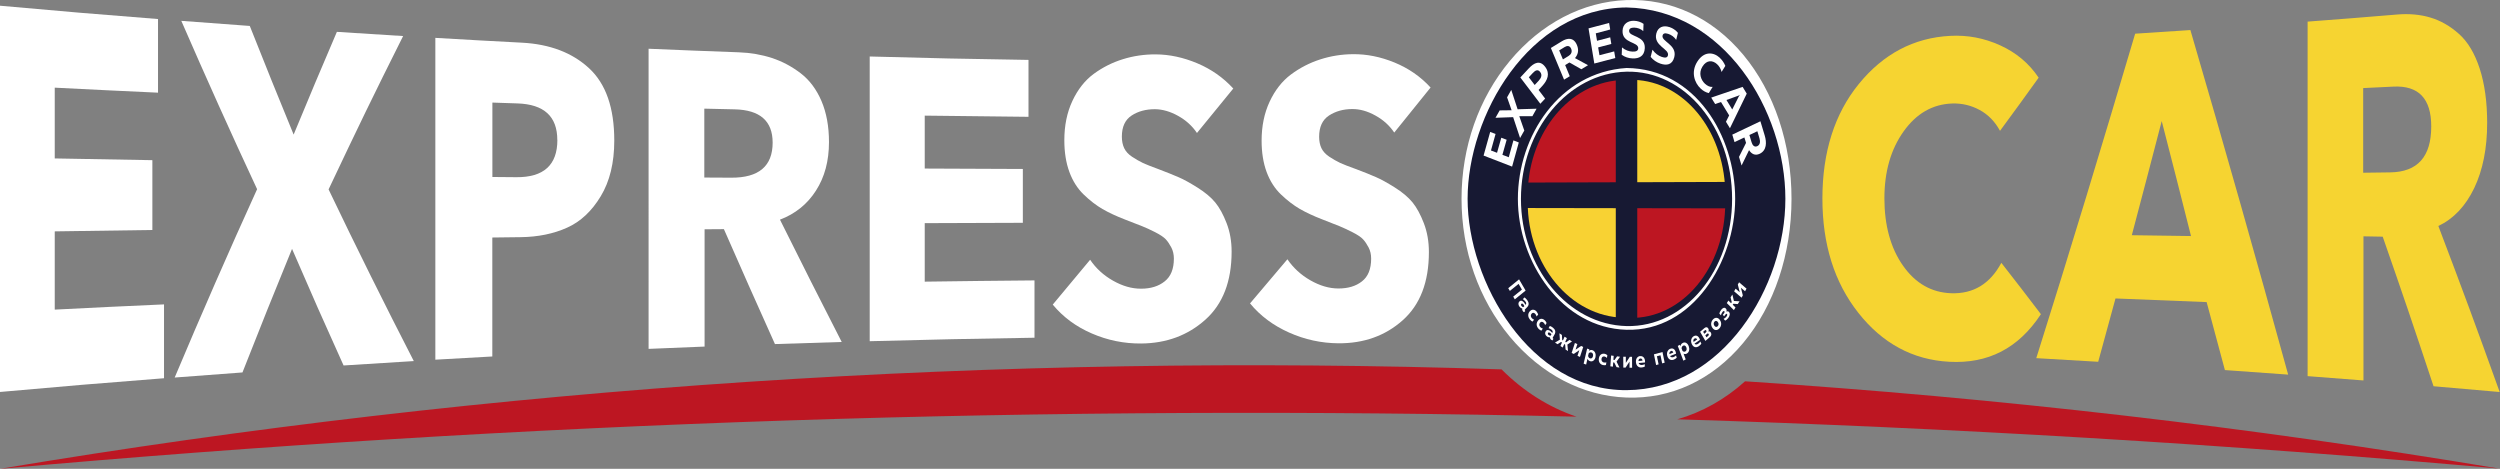
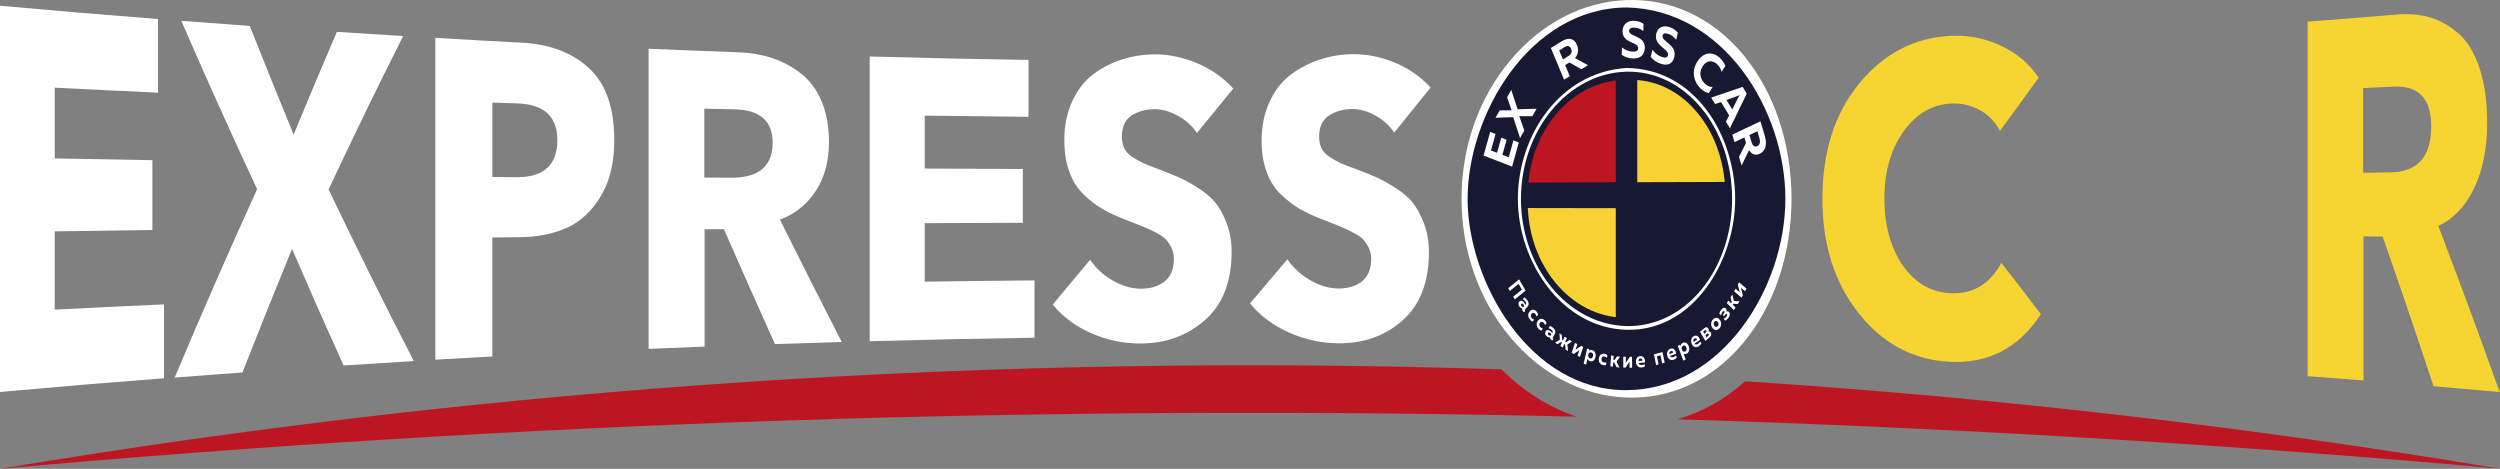
<svg xmlns="http://www.w3.org/2000/svg" id="_Слой_1" data-name="Слой 1" viewBox="0 0 358.51 67.23">
  <rect x="0" y="0" width="358.51" height="67.23" fill="#808080" stroke="none" />
  <defs>
    <style> .cls-1 { fill: #fff; } .cls-2 { fill: #f6d431; } .cls-3 { fill: #171933; } .cls-4 { fill: #f8d233; } .cls-5 { fill: #bd1622; } </style>
  </defs>
  <g>
    <path class="cls-1" d="M23.52,54.24c-9.42,.73-14.11,1.13-23.52,1.97V.82c9.07,.82,13.59,1.2,22.66,1.91V13.29c-5.93-.27-8.89-.42-14.81-.72v10.15c5.6,.1,8.4,.15,14,.25v10.01c-5.6,.08-8.4,.12-14,.2v11.22c6.26-.32,9.4-.47,15.67-.75v10.61Z" />
    <path class="cls-1" d="M59.34,51.78c-4.03,.24-6.04,.37-10.07,.63-2.96-6.55-4.44-9.9-7.39-16.72-2.84,6.94-4.26,10.49-7.11,17.72-3.89,.28-5.84,.43-9.72,.73,3.81-9.05,7.75-18.07,11.82-27.01-3.73-7.99-7.35-16.05-10.87-24.14,3.93,.3,5.89,.45,9.82,.73,2.52,6.35,3.78,9.46,6.29,15.58,2.48-5.99,3.72-8.94,6.2-14.73,3.8,.25,5.7,.37,9.5,.6-4.28,8.55-6.41,12.94-10.69,21.99,3.95,8.26,8.03,16.47,12.22,24.62Z" />
    <path class="cls-1" d="M88.09,20.16c0,3.19-.65,5.85-1.94,7.98-1.29,2.14-2.9,3.65-4.83,4.51-1.93,.87-4.15,1.33-6.66,1.36-1.62,.02-2.44,.03-4.06,.05,0,6.82,0,10.23,0,17.06-3.27,.18-4.9,.27-8.17,.46,0-15.38,0-30.77,0-46.15,4.97,.29,7.45,.43,12.42,.69,4.01,.21,7.22,1.44,9.63,3.67,2.4,2.22,3.61,5.66,3.61,10.37Zm-8.17-.09c0-3.38-1.91-5.12-5.73-5.24-1.43-.05-2.15-.07-3.58-.12v10.67c1.38,.01,2.06,.02,3.44,.03,3.92,.03,5.88-1.75,5.88-5.34Z" />
    <path class="cls-1" d="M120.7,49.04c-3.83,.11-5.74,.17-9.57,.3-2.93-6.51-4.39-9.81-7.32-16.48-1.11,0-1.66,.01-2.77,.02v16.82c-3.21,.13-4.82,.19-8.03,.33V6.99c5.16,.22,7.74,.32,12.91,.51,1.72,.06,3.32,.34,4.78,.82,1.47,.48,2.84,1.21,4.11,2.18,1.27,.97,2.27,2.3,2.99,3.98,.72,1.68,1.08,3.65,1.08,5.89,0,2.71-.62,5.03-1.87,6.97-1.24,1.94-2.97,3.33-5.16,4.16,3.54,7.11,5.31,10.61,8.85,17.53Zm-9.9-28.59c0-3.1-1.82-4.69-5.45-4.77-1.74-.04-2.61-.06-4.35-.1,0,3.95,0,5.93,0,9.88,1.55,0,2.32,.01,3.87,.02,3.95,.02,5.93-1.66,5.93-5.03Z" />
    <path class="cls-1" d="M148.35,48.43c-9.46,.15-14.18,.25-23.63,.5,0-13.61,0-27.22,0-40.83,9.11,.25,13.66,.35,22.77,.49v8.16c-5.95-.06-8.93-.09-14.88-.17v7.59c5.63,.03,8.44,.04,14.07,.06v7.72c-5.63,.02-8.44,.03-14.07,.05v8.39c6.3-.09,9.44-.12,15.74-.18v8.21Z" />
    <path class="cls-1" d="M176.87,12.68c-2.09,2.55-3.13,3.83-5.22,6.39-.67-1-1.57-1.82-2.7-2.45-1.13-.63-2.24-.95-3.33-.96-1.28,0-2.39,.29-3.33,.9-.94,.61-1.41,1.62-1.41,3.03,0,.63,.11,1.18,.33,1.65,.22,.47,.6,.88,1.12,1.23,.53,.35,1.05,.65,1.56,.9,.51,.24,1.27,.52,2.2,.87,1.23,.45,2.22,.88,2.92,1.17,.7,.3,1.6,.79,2.7,1.48,1.1,.69,1.95,1.4,2.56,2.14,.61,.74,1.15,1.73,1.63,2.97,.48,1.24,.72,2.6,.72,4.08,0,4.26-1.25,7.51-3.76,9.76-2.51,2.25-5.58,3.39-9.21,3.42-2.46,.02-4.82-.46-7.08-1.44-2.27-.98-4.13-2.36-5.6-4.14,2.14-2.58,3.22-3.87,5.36-6.43,.83,1.23,1.92,2.23,3.28,3,1.36,.77,2.7,1.16,4.04,1.15,1.37,0,2.5-.35,3.37-1.05,.88-.69,1.32-1.78,1.32-3.26,0-.59-.12-1.12-.36-1.59-.24-.46-.5-.85-.79-1.17-.29-.31-.8-.66-1.53-1.03-.73-.37-1.36-.66-1.87-.86-.51-.2-1.34-.53-2.49-.97-1.24-.48-2.31-.98-3.21-1.5-.89-.52-1.79-1.21-2.68-2.07-.89-.86-1.58-1.94-2.06-3.25-.48-1.31-.72-2.82-.72-4.54,0-2.09,.38-3.97,1.15-5.62,.77-1.65,1.79-2.95,3.06-3.89,1.28-.94,2.67-1.64,4.19-2.11,1.51-.47,3.09-.7,4.71-.69,1.98,.01,3.96,.44,5.96,1.28,1.99,.84,3.71,2.04,5.14,3.6Z" />
    <path class="cls-1" d="M205.16,12.54c-2.09,2.6-3.13,3.89-5.22,6.47-.67-1-1.57-1.82-2.7-2.44-1.13-.63-2.24-.94-3.33-.93-1.28,0-2.39,.32-3.33,.93-.94,.62-1.41,1.63-1.41,3.04,0,.63,.11,1.18,.33,1.64,.22,.46,.6,.87,1.12,1.22,.53,.35,1.05,.65,1.56,.89,.51,.24,1.27,.52,2.2,.86,1.23,.45,2.22,.87,2.92,1.17,.7,.3,1.6,.79,2.7,1.48,1.1,.69,1.95,1.41,2.56,2.15,.61,.75,1.15,1.75,1.63,3,.48,1.25,.72,2.63,.72,4.12,0,4.3-1.25,7.56-3.76,9.79-2.5,2.23-5.58,3.32-9.21,3.3-2.46-.02-4.82-.53-7.08-1.54-2.27-1.01-4.13-2.4-5.6-4.18,2.14-2.53,3.22-3.8,5.36-6.33,.83,1.22,1.92,2.23,3.28,3.01,1.36,.78,2.7,1.18,4.04,1.18,1.37,0,2.5-.33,3.37-1.02,.88-.68,1.32-1.77,1.32-3.26,0-.59-.12-1.13-.36-1.59-.24-.46-.5-.86-.79-1.17-.29-.32-.8-.66-1.53-1.03-.73-.37-1.36-.66-1.87-.87-.51-.2-1.34-.53-2.49-.98-1.24-.48-2.31-.98-3.21-1.5-.89-.52-1.79-1.21-2.68-2.06-.89-.85-1.58-1.93-2.06-3.22-.48-1.3-.72-2.8-.72-4.5,0-2.07,.38-3.94,1.15-5.59,.77-1.65,1.79-2.95,3.06-3.9,1.28-.95,2.67-1.67,4.19-2.16,1.52-.49,3.09-.74,4.71-.75,1.98-.02,3.96,.38,5.96,1.2,1.99,.82,3.71,2,5.14,3.56Z" />
  </g>
  <g>
    <path class="cls-2" d="M292.67,45.06c-3.22,4.91-7.59,7.12-13.13,6.82-5.26-.28-9.6-2.65-13.04-7.01-3.44-4.36-5.16-9.79-5.16-16.42s1.74-12.14,5.23-16.42c3.49-4.28,7.86-6.62,13.12-6.89,2.45-.13,4.83,.31,7.14,1.36,2.31,1.05,4.15,2.59,5.52,4.64-2.22,3.09-3.32,4.61-5.54,7.62-.73-1.34-1.71-2.34-2.94-3-1.23-.66-2.52-.96-3.89-.92-2.84,.09-5.17,1.44-7,4.01-1.83,2.57-2.75,5.76-2.75,9.6s.89,7.14,2.68,9.66c1.78,2.53,4.09,3.85,6.93,3.94,3.15,.1,5.54-1.34,7.16-4.36,2.27,2.91,3.41,4.38,5.68,7.37Z" />
-     <path class="cls-2" d="M328.12,53.72c-3.62-.27-5.43-.4-9.06-.65-1.05-3.93-1.57-5.88-2.62-9.75-5.23-.22-7.84-.32-13.07-.52-.99,3.66-1.49,5.47-2.48,9.08-3.55-.22-5.33-.32-8.88-.52,4.88-15.47,9.57-30.98,14.18-46.53,3.17-.2,4.75-.3,7.92-.52,4.81,16.43,9.48,32.9,14.02,49.41Zm-13.92-19.87c-1.68-6.67-2.52-9.97-4.2-16.49-1.72,6.62-2.58,9.9-4.29,16.37,3.4,.05,5.1,.07,8.49,.12Z" />
    <path class="cls-2" d="M358.5,56.22c-3.81-.34-5.71-.51-9.52-.83-2.91-8.78-4.37-13.07-7.29-21.45-1.11-.02-1.66-.03-2.76-.05v20.67c-3.2-.26-4.8-.38-8.01-.62V3.1c5.15-.39,7.72-.59,12.86-1.02,1.71-.14,3.3,0,4.76,.44,1.46,.44,2.82,1.21,4.09,2.35,1.27,1.13,2.26,2.79,2.97,4.97,.71,2.18,1.07,4.79,1.07,7.79,0,3.63-.62,6.76-1.86,9.35-1.24,2.58-2.95,4.39-5.14,5.43,3.52,9.26,5.28,14.02,8.8,23.82Zm-9.85-38.09c0-3.99-1.81-5.89-5.43-5.71-1.73,.09-2.6,.13-4.33,.21v12.14c1.54-.02,2.32-.03,3.86-.05,3.94-.05,5.9-2.24,5.9-6.59Z" />
  </g>
  <path class="cls-3" d="M233.25,56.49c-14.3-.13-23.23-15.86-23.23-27.97S219.16,.47,233.25,.54c14.02,.07,23.22,15.05,23.22,27.97s-8.99,27.7-23.22,27.97" />
  <g>
    <path class="cls-5" d="M358.51,67.22c-35.82-6-71.98-10.17-108.26-12.54-2.88,2.59-6.18,4.44-9.72,5.45,39.37,1.21,78.71,3.56,117.98,7.08Z" />
    <path class="cls-5" d="M215.35,52.97C143.31,50.6,71,55.35,0,67.23c75.21-6.76,150.68-9.24,226.08-7.48-3.93-1.32-7.59-3.62-10.74-6.77Z" />
  </g>
  <path class="cls-1" d="M233.25,1.07c13.96,.28,22.78,14.76,22.78,27.44s-9.01,27.36-22.78,27.44c-13.85,.08-22.79-15.54-22.79-27.44S219.21,1.19,233.25,1.07m0-1.06c-6.32,.24-12.26,3.36-16.73,8.72-4.47,5.36-6.93,12.35-6.93,19.78,0,7.43,2.46,14.41,6.93,19.78,4.47,5.36,10.41,8.49,16.73,8.72s12.26-2.47,16.73-7.83c4.47-5.36,6.93-12.77,6.93-20.67s-2.46-15.3-6.93-20.67C245.51,2.48,239.57-.22,233.25,.01" />
  <path class="cls-1" d="M213.7,18.92c.31,.12,.46,.18,.77,.29-.27,.95-.4,1.42-.66,2.37,.35,.13,.52,.2,.87,.33,.24-.86,.36-1.3,.61-2.16,.31,.12,.46,.18,.77,.29-.24,.87-.36,1.3-.61,2.16,.36,.14,.55,.21,.91,.35,.27-.97,.4-1.45,.67-2.42,.31,.12,.46,.18,.77,.3-.39,1.38-.58,2.07-.96,3.46-1.64-.63-2.45-.95-4.09-1.58,.38-1.36,.57-2.04,.95-3.4Z" />
  <path class="cls-1" d="M217.98,19.78c-.4-1.19-.6-1.79-.99-2.98-1.01,.03-1.52,.05-2.53,.09,.24-.42,.36-.64,.6-1.06,.68,0,1.02-.01,1.71-.02-.26-.74-.39-1.11-.65-1.85,.24-.43,.36-.64,.6-1.07,.37,1.11,.55,1.67,.91,2.78,1.09-.03,1.63-.05,2.72-.08-.24,.43-.36,.65-.6,1.07-.75,0-1.13,0-1.88,0,.29,.82,.43,1.23,.72,2.06-.24,.43-.36,.64-.6,1.06Z" />
-   <path class="cls-1" d="M219.23,9.81c.78-.84,1.61-1.21,2.35-.23,.74,.97,.35,1.92-.42,2.76-.21,.23-.31,.34-.52,.56,.38,.5,.57,.74,.94,1.24-.28,.3-.41,.44-.69,.74-1.15-1.51-1.72-2.26-2.87-3.77,.49-.52,.73-.78,1.21-1.3Zm.57,.67c-.22,.24-.33,.36-.56,.6,.34,.44,.51,.66,.84,1.11,.22-.24,.33-.36,.56-.6,.35-.38,.57-.82,.23-1.26-.34-.45-.72-.23-1.07,.15Z" />
  <path class="cls-1" d="M224.3,11.44c-.76-1.83-1.14-2.74-1.9-4.56,.64-.39,.95-.58,1.59-.97,.75-.46,1.67-.61,2.15,.55,.33,.78,.12,1.41-.28,1.87,.75,.41,1.12,.61,1.87,1.02-.38,.23-.57,.35-.96,.58-.68-.39-1.03-.58-1.71-.97-.24,.15-.36,.22-.61,.37,.27,.64,.4,.96,.66,1.6-.33,.2-.5,.3-.83,.5Zm-.17-2.92c.32-.19,.48-.29,.8-.49,.35-.21,.58-.58,.38-1.04-.2-.47-.57-.46-.92-.25-.32,.2-.48,.29-.8,.49,.21,.52,.32,.77,.54,1.29Z" />
-   <path class="cls-1" d="M230.75,3.28c.06,.38,.09,.57,.16,.95-.83,.22-1.24,.33-2.07,.55,.07,.43,.11,.64,.18,1.07,.76-.2,1.13-.3,1.89-.5,.06,.38,.09,.57,.16,.95-.76,.2-1.13,.3-1.89,.5,.07,.45,.11,.67,.19,1.12,.84-.22,1.26-.33,2.11-.55,.06,.38,.09,.57,.16,.95-1.21,.32-1.81,.47-3.01,.79-.33-2.02-.5-3.02-.83-5.04,1.19-.32,1.79-.47,2.98-.79Z" />
  <path class="cls-1" d="M234.31,2.98c.51,.01,1.02,.18,1.38,.44-.02,.42-.03,.62-.04,1.04-.35-.32-.83-.49-1.31-.5-.47,0-.71,.14-.72,.46-.04,.9,2.33,.63,2.25,2.48-.05,1.17-.84,1.51-1.74,1.48-.6-.02-1.14-.21-1.57-.52,.02-.42,.03-.64,.04-1.06,.48,.41,1.01,.58,1.5,.6,.5,.02,.81-.1,.83-.47,.04-.97-2.33-.68-2.25-2.52,.04-1,.79-1.45,1.63-1.43Z" />
  <path class="cls-1" d="M239.38,3.87c.49,.16,.95,.47,1.24,.84-.1,.4-.15,.61-.25,1.01-.27-.42-.7-.73-1.16-.87-.45-.14-.71-.07-.79,.24-.22,.87,2.12,1.31,1.68,3.1-.28,1.13-1.11,1.23-1.98,.94-.57-.19-1.06-.54-1.41-.97,.1-.41,.15-.62,.26-1.03,.38,.54,.86,.87,1.33,1.03,.48,.16,.8,.14,.89-.22,.23-.94-2.11-1.35-1.67-3.13,.24-.97,1.05-1.2,1.86-.93Z" />
  <path class="cls-1" d="M246.61,8.28c.34,.31,.63,.72,.81,1.17-.21,.35-.32,.52-.54,.87-.09-.41-.33-.83-.65-1.12-.6-.55-1.47-.67-2.1,.36-.58,.93-.22,1.9,.37,2.45,.35,.32,.75,.5,1.1,.45-.22,.36-.33,.54-.55,.89-.4-.09-.8-.3-1.16-.64-.91-.84-1.42-2.37-.51-3.84,.96-1.55,2.32-1.43,3.23-.6Z" />
  <path class="cls-1" d="M245.39,14c1.8-.61,2.7-.92,4.51-1.54,.24,.39,.36,.58,.59,.97-.96,1.99-1.45,2.98-2.41,4.96-.23-.37-.34-.56-.57-.93,.18-.36,.28-.55,.46-.91-.47-.77-.7-1.15-1.17-1.92-.34,.12-.5,.18-.84,.29-.23-.37-.34-.56-.57-.93Zm2.19,.34c.33,.54,.5,.81,.83,1.36,.35-.7,.53-1.05,.88-1.75,.05-.1,.1-.19,.22-.35-.15,.1-.24,.13-.33,.16-.64,.23-.96,.35-1.6,.58Z" />
  <path class="cls-1" d="M248.41,19.31c1.61-.76,2.42-1.15,4.04-1.92,.25,.82,.37,1.23,.62,2.05,.29,.97,.3,2.12-.72,2.61-.69,.33-1.19,0-1.53-.52-.43,.88-.64,1.32-1.07,2.2-.15-.49-.22-.74-.37-1.23,.4-.8,.6-1.2,1.01-2.01-.09-.31-.14-.47-.24-.78-.57,.27-.85,.4-1.41,.67-.13-.42-.19-.64-.32-1.06Zm2.46,.05c.12,.41,.19,.62,.31,1.03,.13,.45,.41,.76,.82,.57,.42-.2,.45-.66,.32-1.11-.12-.41-.19-.62-.31-1.03-.46,.22-.69,.33-1.14,.54Z" />
  <path class="cls-1" d="M216.29,41.32c.62-.5,.93-.75,1.55-1.26,.38,.64,.56,.96,.94,1.61-.62,.5-.93,.75-1.55,1.26-.09-.16-.14-.24-.23-.39,.5-.41,.75-.61,1.25-1.01-.19-.33-.29-.49-.48-.82-.5,.41-.75,.61-1.25,1.01-.09-.16-.14-.24-.23-.39Z" />
  <path class="cls-1" d="M218.69,44.54s.03,.04,.05,.05c-.07,.08-.11,.11-.19,.19-.06-.04-.12-.09-.16-.16-.09-.12-.12-.25-.08-.37-.16-.04-.3-.13-.43-.3-.16-.22-.19-.52,0-.71,.25-.25,.53-.05,.7,.18,.07,.09,.13,.21,.18,.3,.01-.01,.02-.02,.03-.04,.1-.1,.1-.26-.04-.44-.12-.16-.26-.27-.37-.34,.1-.1,.15-.15,.24-.25,.1,.07,.26,.21,.39,.39,.25,.35,.3,.7-.02,1.02-.12,.13-.19,.19-.31,.32-.05,.05-.04,.1,0,.15Zm-.52-.97c-.07,.07-.06,.2,.01,.3,.07,.09,.16,.16,.27,.18,.06-.06,.09-.09,.15-.15-.03-.06-.07-.15-.12-.22-.09-.12-.21-.21-.31-.11Z" />
  <path class="cls-1" d="M220.36,44.7c.1,.12,.18,.26,.22,.41-.09,.11-.14,.17-.23,.28-.03-.13-.09-.27-.18-.37-.15-.17-.36-.25-.54-.03-.17,.21-.11,.47,.04,.63,.1,.11,.22,.19,.33,.22-.09,.11-.14,.17-.23,.28-.13-.06-.26-.15-.37-.29-.25-.29-.37-.76-.05-1.15,.34-.42,.76-.29,1.02,.01Z" />
  <path class="cls-1" d="M221.54,45.94c.11,.11,.2,.25,.25,.39-.08,.12-.12,.18-.21,.3-.03-.12-.11-.26-.21-.35-.16-.16-.37-.21-.54,.02-.16,.23-.08,.48,.08,.63,.11,.1,.23,.17,.34,.19-.08,.12-.13,.18-.21,.3-.13-.05-.27-.13-.39-.25-.27-.27-.42-.72-.13-1.14,.31-.45,.73-.36,1.01-.09Z" />
  <path class="cls-1" d="M222.71,48.54s.04,.03,.06,.04c-.05,.1-.08,.14-.14,.24-.06-.02-.13-.06-.19-.1-.11-.09-.17-.21-.16-.34-.16,.01-.32-.03-.48-.16-.2-.17-.3-.44-.15-.69,.18-.32,.5-.21,.71-.03,.09,.07,.17,.16,.24,.24,.01-.02,.02-.03,.03-.04,.07-.13,.04-.28-.13-.42-.15-.12-.31-.18-.43-.22,.07-.13,.11-.19,.18-.32,.11,.04,.3,.12,.46,.26,.32,.26,.44,.59,.2,1-.09,.16-.14,.24-.23,.4-.04,.07-.01,.11,.03,.15Zm-.72-.79c-.05,.09-.01,.22,.08,.29,.09,.07,.19,.11,.3,.1,.05-.08,.07-.12,.11-.2-.04-.05-.1-.13-.17-.18-.11-.09-.25-.14-.33-.01Z" />
  <path class="cls-1" d="M224.51,50.11c-.02-.28-.04-.41-.06-.69l-.13-.08c-.09,.2-.13,.3-.22,.5-.13-.09-.2-.13-.33-.22,.09-.2,.13-.3,.22-.5-.05-.03-.08-.05-.13-.08-.2,.13-.3,.19-.51,.32-.14-.09-.21-.14-.36-.23,.28-.17,.42-.25,.7-.42-.03-.36-.04-.54-.06-.91,.14,.09,.21,.14,.35,.23,.01,.29,.02,.43,.04,.72,.04,.03,.06,.04,.11,.07,.1-.21,.14-.32,.24-.54,.13,.09,.2,.13,.33,.21-.1,.22-.14,.32-.24,.54,.04,.03,.06,.04,.11,.07,.21-.14,.31-.22,.51-.36,.14,.09,.21,.14,.35,.23-.26,.18-.4,.26-.66,.44,.04,.37,.06,.56,.09,.94-.14-.09-.21-.14-.36-.23Z" />
  <path class="cls-1" d="M225.38,50.61c.19-.57,.28-.86,.47-1.43l.35,.17c-.11,.32-.16,.48-.26,.8,.32-.22,.48-.32,.8-.54,.12,.06,.18,.09,.3,.15-.19,.57-.28,.86-.47,1.43-.14-.07-.21-.1-.35-.17,.11-.32,.16-.48,.26-.8-.32,.22-.48,.32-.8,.54-.12-.06-.18-.09-.3-.15Z" />
  <path class="cls-1" d="M228.37,50.22c.39,.14,.52,.6,.43,1-.09,.4-.4,.71-.79,.57-.2-.07-.31-.21-.36-.35-.08,.33-.12,.5-.19,.84-.14-.05-.22-.08-.36-.13,.2-.86,.3-1.3,.5-2.16,.13,.05,.19,.07,.32,.11-.02,.09-.03,.13-.05,.22,.11-.11,.28-.18,.51-.1Zm-.17,.33c-.16-.06-.3,.02-.38,.13-.03,.14-.05,.21-.08,.35,.02,.15,.11,.31,.27,.36,.21,.07,.37-.07,.43-.31,.05-.23-.02-.47-.23-.54Z" />
  <path class="cls-1" d="M230.12,50.73c.14,.03,.27,.11,.38,.21-.02,.15-.03,.23-.06,.39-.08-.09-.2-.17-.32-.2-.2-.05-.41,.02-.46,.33-.04,.29,.13,.47,.33,.52,.14,.03,.27,.02,.37-.02-.02,.16-.03,.23-.06,.39-.13,.03-.28,.04-.44,0-.35-.08-.66-.41-.58-.95,.09-.58,.49-.74,.84-.66Z" />
  <path class="cls-1" d="M230.93,52.52c.04-.62,.07-.93,.11-1.54,.15,.02,.22,.03,.37,.05-.02,.23-.02,.35-.04,.58,.06,0,.09,.01,.16,.02,.15-.21,.22-.32,.37-.53,.17,.02,.25,.03,.42,.06-.2,.28-.3,.42-.5,.7,.17,.34,.25,.51,.42,.85-.17-.02-.25-.03-.42-.06-.13-.26-.2-.4-.33-.66-.06,0-.09-.01-.15-.02l-.04,.61c-.15-.02-.22-.03-.37-.05Z" />
  <path class="cls-1" d="M232.79,52.72c0-.62,0-.93-.01-1.56,.15,0,.22,0,.37,0,0,.35,0,.53,0,.88,.23-.35,.34-.52,.57-.87,.13,0,.19,0,.32,0,0,.62,0,.94,.01,1.56-.15,0-.22,0-.37,0,0-.35,0-.53,0-.88-.23,.35-.34,.52-.57,.87-.13,0-.2,0-.33,0Z" />
  <path class="cls-1" d="M235.2,51.07c.53-.05,.75,.44,.7,.91-.36,.03-.54,.05-.91,.08,.06,.22,.27,.3,.48,.28,.15-.01,.28-.06,.38-.13,.01,.14,.02,.21,.03,.35-.12,.07-.27,.12-.46,.14-.41,.04-.77-.21-.82-.75-.05-.59,.3-.86,.59-.89Zm.04,.34c-.16,.02-.29,.15-.27,.36,.23-.02,.34-.03,.57-.05,0-.11-.07-.33-.3-.31Z" />
  <path class="cls-1" d="M237.49,52.34c-.12-.61-.19-.92-.31-1.53,.49-.13,.74-.2,1.23-.33,.12,.61,.19,.92,.31,1.53-.15,.04-.22,.06-.36,.1-.09-.46-.14-.7-.24-1.16-.2,.05-.3,.08-.51,.14,.09,.46,.14,.69,.24,1.16-.15,.04-.22,.06-.36,.1Z" />
  <path class="cls-1" d="M239.5,50.02c.51-.2,.81,.22,.85,.7-.34,.14-.52,.2-.86,.34,.1,.2,.32,.22,.52,.14,.14-.06,.25-.14,.34-.24,.04,.14,.06,.2,.1,.34-.1,.1-.24,.2-.42,.27-.39,.15-.78,0-.93-.51-.16-.56,.13-.93,.4-1.04Zm.11,.33c-.15,.06-.25,.23-.2,.43,.22-.09,.33-.13,.54-.22-.02-.11-.13-.31-.35-.22Z" />
  <path class="cls-1" d="M241.31,49.18c.37-.2,.71,.06,.86,.46s.09,.87-.28,1.07c-.19,.1-.35,.07-.46,.01,.12,.33,.18,.49,.31,.82-.14,.07-.2,.11-.34,.18-.32-.84-.48-1.27-.8-2.11,.12-.06,.18-.1,.3-.16,.03,.08,.05,.13,.08,.21,.02-.17,.11-.36,.33-.48Zm.05,.4c-.15,.08-.22,.25-.21,.4,.05,.14,.08,.21,.13,.34,.09,.1,.25,.16,.4,.08,.19-.1,.24-.35,.15-.58-.09-.23-.27-.35-.46-.25Z" />
  <path class="cls-1" d="M242.83,48.25c.46-.32,.83,.03,.95,.49-.31,.22-.47,.32-.78,.54,.13,.18,.34,.14,.53,.01,.13-.09,.23-.2,.3-.32,.06,.13,.09,.19,.15,.31-.08,.13-.2,.25-.37,.37-.35,.24-.76,.19-.99-.29-.25-.52-.03-.95,.23-1.13Zm.16,.3c-.14,.09-.21,.28-.12,.48,.2-.14,.3-.21,.5-.34-.03-.1-.17-.27-.38-.13Z" />
  <path class="cls-1" d="M244.56,48.89c-.3-.52-.45-.78-.76-1.31,.25-.21,.37-.32,.62-.53,.25-.21,.44-.13,.55,.05,.09,.15,.09,.3,.01,.44,.14-.05,.27,0,.36,.15,.11,.19,.12,.43-.15,.66-.26,.22-.39,.33-.64,.55Zm-.15-1.03c.09-.08,.14-.12,.23-.2,.07-.06,.11-.15,.05-.25-.06-.11-.15-.09-.22-.03-.09,.08-.14,.12-.23,.2,.06,.11,.1,.17,.16,.28Zm.3,.51c.1-.08,.15-.13,.25-.21,.08-.07,.12-.15,.06-.26-.06-.11-.15-.09-.22-.02-.1,.09-.15,.13-.25,.21,.07,.11,.1,.17,.16,.28Z" />
  <path class="cls-1" d="M245.65,45.81c.28-.3,.69-.35,.99,.08,.3,.43,.2,.91-.08,1.21-.28,.3-.69,.35-.99-.08-.3-.43-.2-.91,.08-1.21Zm.22,.31c-.16,.17-.15,.4-.02,.59,.13,.19,.32,.24,.48,.07,.16-.17,.15-.41,.02-.59-.13-.19-.32-.24-.48-.07Z" />
  <path class="cls-1" d="M247.81,45.64c-.14,.18-.29,.29-.42,.34-.09-.1-.13-.16-.22-.26,.11-.04,.28-.15,.39-.29,.12-.15,.18-.29,.1-.39-.08-.1-.18,0-.26,.11-.07,.08-.1,.13-.16,.21-.07-.09-.11-.13-.18-.21,.07-.08,.1-.13,.16-.21,.09-.11,.13-.22,.06-.3-.06-.07-.16-.04-.27,.1-.1,.13-.19,.34-.23,.48-.09-.1-.13-.15-.22-.26,.04-.16,.13-.36,.26-.52,.31-.39,.55-.35,.69-.18,.11,.13,.12,.3,.06,.44,.14-.09,.28-.08,.39,.05,.15,.18,.15,.51-.15,.9Z" />
  <path class="cls-1" d="M248.64,44.47c-.41-.41-.61-.61-1.01-1.01,.09-.14,.14-.21,.23-.36,.15,.15,.23,.23,.38,.38,.04-.06,.06-.09,.1-.15-.07-.28-.1-.41-.17-.69,.1-.16,.16-.24,.26-.4,.09,.37,.13,.55,.22,.92,.33,.02,.49,.03,.81,.05-.1,.16-.16,.24-.26,.4-.25-.02-.38-.03-.63-.05-.04,.06-.06,.09-.09,.14,.16,.16,.24,.24,.4,.4-.09,.14-.14,.21-.23,.36Z" />
  <path class="cls-1" d="M249.75,42.69c-.43-.37-.64-.55-1.07-.91,.08-.15,.13-.23,.21-.38,.24,.21,.36,.31,.6,.51-.11-.44-.17-.66-.28-1.1,.07-.13,.11-.2,.18-.33,.43,.36,.64,.55,1.07,.91-.08,.15-.12,.23-.21,.38-.24-.21-.36-.31-.6-.51,.11,.44,.17,.66,.28,1.1-.07,.13-.11,.2-.18,.33Z" />
  <path class="cls-1" d="M233.25,10.28c8.35-.2,15.14,7.95,15.14,18.24s-6.79,18.44-15.14,18.24c-8.35-.2-15.14-8.35-15.14-18.24s6.79-18.04,15.14-18.24m0-.53c-9.62,.62-15.58,9.72-15.58,18.77s6.31,18.52,15.58,18.77c9.53,.26,15.58-9.79,15.58-18.77s-5.67-18.67-15.58-18.77" />
  <path class="cls-4" d="M247.36,26.43c-.64-8.59-6.51-15.14-13.66-14.98v15.02c5.47-.01,8.2-.02,13.66-.04Z" />
  <path class="cls-5" d="M232.81,11.47c-7.15,.16-13.03,6.75-13.67,15.04,5.47-.01,8.2-.02,13.67-.03V11.47Z" />
-   <path class="cls-5" d="M233.69,27.53v18.06c7.58,.17,13.72-7.21,13.72-16.53,0-.52-.02-1.04-.06-1.55-5.46,0-8.2,.01-13.66,.02Z" />
  <path class="cls-4" d="M219.14,27.54c-.04,.49-.06,.99-.06,1.49,0,8.98,6.15,16.36,13.73,16.53,0-7.22,0-10.82,0-18.04-5.47,0-8.2,.01-13.67,.02Z" />
  <path class="cls-3" d="M234.79,46.07c-1.23-.03-1.85-.04-3.08-.07V11c1.23-.03,1.85-.04,3.08-.07,0,11.71,0,23.43,0,35.14Z" />
  <path class="cls-3" d="M218.69,26.18c9.7-.02,19.41-.05,29.11-.09v3.79c-9.7-.02-19.41-.04-29.11-.05v-3.64Z" />
</svg>